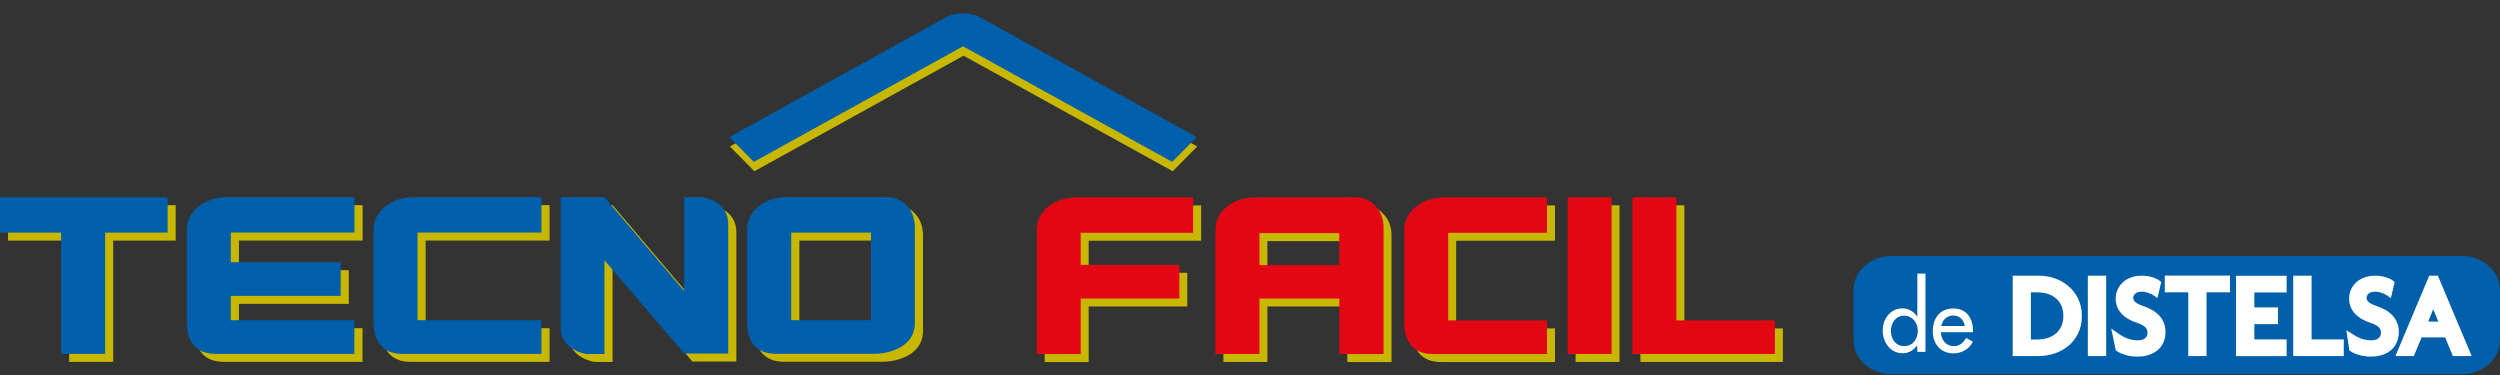
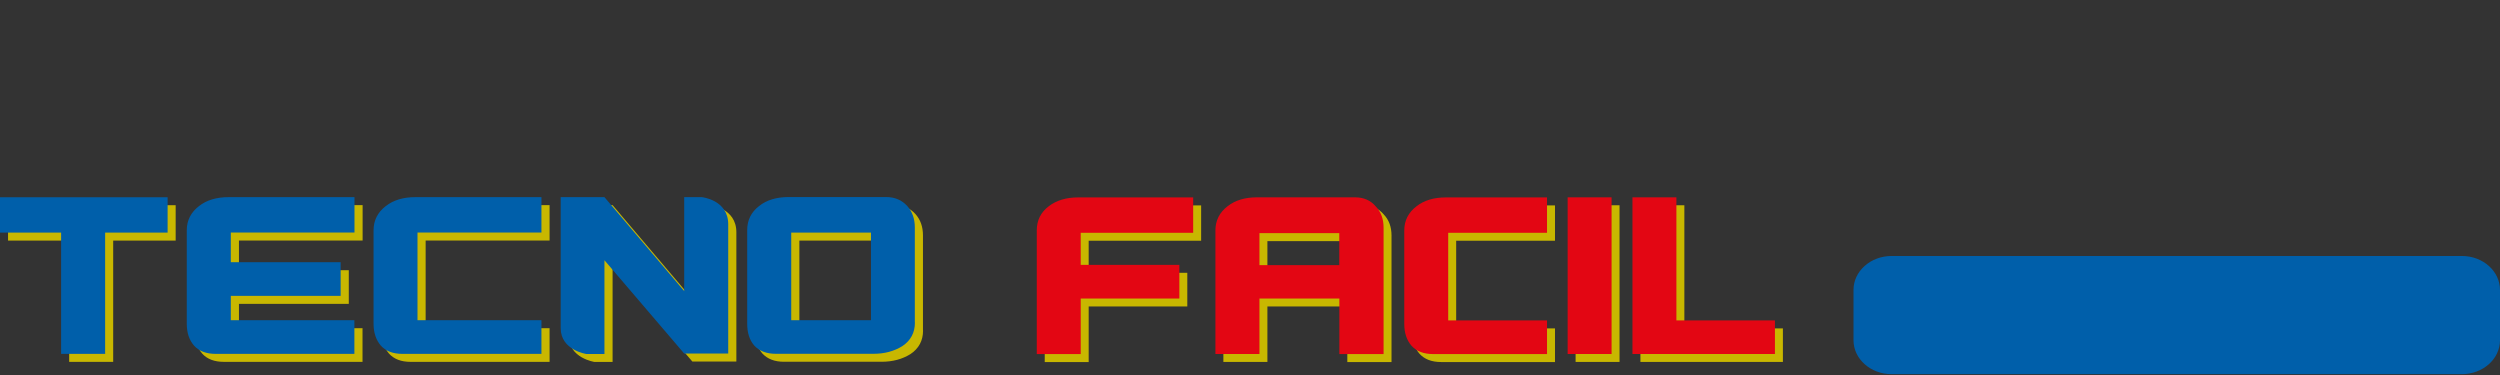
<svg xmlns="http://www.w3.org/2000/svg" width="200" height="30" viewBox="0 0 200 30" fill="none">
  <rect x="0" y="0" width="200" height="30" fill="#333333" stroke="none" />
  <g id="Logo/TecnoFacil|Logo">
    <g id="tf-Landscape">
      <path fill-rule="evenodd" clip-rule="evenodd" d="M87.094 28.963H83.579V19.073C83.579 18.27 83.897 17.625 84.533 17.14C85.155 16.662 85.944 16.431 86.884 16.431H96.091V19.261H87.094V21.824H94.984V24.518H87.094V28.963ZM116.494 26.27H124.399V28.963H115.293C114.534 28.963 113.955 28.739 113.557 28.297C113.167 27.848 112.979 27.262 112.979 26.552V19.073C112.979 18.284 113.304 17.64 113.955 17.14C114.563 16.662 115.351 16.431 116.32 16.431H124.399V19.261H116.494V26.27ZM126.048 16.423H129.563V28.956H126.048V16.423ZM101.392 24.51V28.956H97.87V19.066C97.87 18.277 98.195 17.632 98.846 17.133C99.454 16.655 100.242 16.423 101.211 16.423H109.023C109.731 16.423 110.281 16.662 110.693 17.147C111.113 17.582 111.322 18.146 111.322 18.849V28.963H107.786V24.518H101.4L101.392 24.51ZM107.779 19.29H101.392V21.846H107.779V19.29ZM142.632 26.262V28.956H131.234V16.423H134.749V26.27H142.632V26.262ZM0.644 16.416H14.053V19.247H9.055V28.949H5.533V19.247H0.644V16.416ZM34.051 26.255H43.966V28.949H32.85C32.091 28.949 31.512 28.724 31.114 28.282C30.731 27.834 30.536 27.254 30.536 26.538V19.059C30.536 18.27 30.861 17.625 31.512 17.126C32.12 16.648 32.908 16.409 33.87 16.409H43.966V19.24H34.051V26.255ZM73.844 26.444C73.844 27.247 73.511 27.877 72.838 28.326C72.173 28.739 71.406 28.941 70.531 28.941H62.713C61.975 28.941 61.404 28.724 60.992 28.282C60.615 27.848 60.428 27.269 60.428 26.53V19.051C60.428 18.248 60.746 17.603 61.382 17.118C61.982 16.64 62.771 16.402 63.74 16.402H71.537C72.238 16.402 72.802 16.64 73.236 17.126C73.634 17.567 73.837 18.139 73.837 18.82V26.429L73.844 26.444ZM63.95 26.255H70.329V19.247H63.95V26.255ZM19.108 26.255H29.002V28.949H17.915C17.148 28.949 16.562 28.724 16.172 28.282C15.781 27.834 15.593 27.254 15.593 26.538V19.059C15.593 18.27 15.919 17.625 16.57 17.126C17.177 16.648 17.965 16.409 18.935 16.409H29.009V19.24H19.116V21.614H27.903V24.308H19.116V26.248L19.108 26.255ZM49.007 28.956H47.561C47.561 28.956 45.507 28.652 45.507 26.892V16.409H49.007L55.386 23.924V16.409H56.797C56.797 16.409 58.909 16.619 58.909 18.581V28.92H55.386L49.007 21.455V28.956Z" fill="#C8B700" />
      <path fill-rule="evenodd" clip-rule="evenodd" d="M48.356 28.319H46.91C46.91 28.319 44.856 28.022 44.856 26.255V15.772H48.356L54.736 23.287V15.772H56.146C56.146 15.772 58.258 15.982 58.258 17.944V28.282H54.736L48.356 20.818V28.319ZM18.457 25.618H28.351V28.311H17.264C16.497 28.311 15.912 28.087 15.521 27.645C15.13 27.197 14.942 26.617 14.942 25.901V18.422C14.942 17.632 15.268 16.988 15.919 16.488C16.526 16.011 17.315 15.772 18.284 15.772H28.359V18.603H18.465V20.977H27.252V23.671H18.465V25.611L18.457 25.618ZM63.299 25.618H69.678V18.61H63.299V25.618ZM73.193 25.806C73.193 26.61 72.86 27.24 72.188 27.689C71.522 28.102 70.755 28.304 69.88 28.304H62.062C61.324 28.304 60.753 28.087 60.341 27.645C59.965 27.211 59.776 26.632 59.776 25.893V18.414C59.776 17.611 60.095 16.966 60.731 16.481C61.331 16.003 62.12 15.764 63.089 15.764H70.886C71.587 15.764 72.151 16.003 72.585 16.488C72.983 16.93 73.186 17.502 73.186 18.183V25.792L73.193 25.806ZM33.4 25.618H43.315V28.311H32.199C31.44 28.311 30.861 28.087 30.463 27.645C30.08 27.197 29.885 26.617 29.885 25.901V18.422C29.885 17.632 30.21 16.988 30.861 16.488C31.469 16.011 32.257 15.772 33.219 15.772H43.315V18.603H33.4V25.618ZM0 15.779H13.409V18.61H8.411V28.311H4.889V18.61H0V15.779Z" fill="#005FAA" />
      <path fill-rule="evenodd" clip-rule="evenodd" d="M141.995 25.625V28.319H130.597V15.786H134.112V25.633H141.995V25.625ZM107.142 18.653H100.756V21.209H107.142V18.653ZM100.756 23.873V28.319H97.234V18.429C97.234 17.64 97.559 16.995 98.21 16.496C98.817 16.018 99.606 15.786 100.575 15.786H108.386C109.095 15.786 109.645 16.025 110.057 16.51C110.476 16.945 110.686 17.509 110.686 18.212V28.326H107.149V23.881H100.763L100.756 23.873ZM125.411 15.786H128.926V28.319H125.411V15.786ZM115.857 25.633H123.762V28.326H114.657C113.897 28.326 113.319 28.102 112.921 27.66C112.53 27.211 112.342 26.625 112.342 25.915V18.436C112.342 17.647 112.668 17.003 113.319 16.503C113.926 16.025 114.715 15.793 115.684 15.793H123.762V18.624H115.857V25.633ZM86.457 28.326H82.942V18.436C82.942 17.632 83.26 16.988 83.897 16.503C84.519 16.025 85.307 15.793 86.247 15.793H95.454V18.624H86.457V21.187H94.348V23.881H86.457V28.326Z" fill="#E30613" />
-       <path d="M77.091 1.82C77.554 1.82 78.06 1.922 78.458 2.139L95.78 11.717L93.82 13.701L77.084 4.456L60.348 13.701L58.388 11.717L75.71 2.139C76.108 1.922 76.628 1.813 77.091 1.82Z" fill="#C8B700" />
-       <path d="M77.048 1.067C77.511 1.067 78.017 1.169 78.415 1.386L95.737 10.964L93.776 12.948L77.04 3.703L60.304 12.948L58.344 10.964L75.666 1.386C76.064 1.169 76.585 1.06 77.048 1.067Z" fill="#005FAA" />
      <path fill-rule="evenodd" clip-rule="evenodd" d="M148.28 23.193C148.28 21.694 149.647 20.478 151.333 20.478H196.948C198.633 20.478 200 21.694 200 23.193V27.218C200 28.717 198.633 29.933 196.948 29.933H151.333C149.647 29.933 148.28 28.717 148.28 27.218V23.193Z" fill="#005FAA" />
-       <path fill-rule="evenodd" clip-rule="evenodd" d="M155.303 26.081C155.383 25.596 155.759 25.242 156.258 25.242C156.757 25.242 157.104 25.582 157.184 26.081H155.296H155.303ZM157.842 26.574V26.473C157.842 25.473 157.336 24.677 156.265 24.677C155.195 24.677 154.623 25.459 154.623 26.494C154.623 27.529 155.253 28.268 156.28 28.268C156.938 28.268 157.524 27.928 157.842 27.341L157.292 27.03C157.046 27.435 156.779 27.689 156.287 27.689C155.665 27.689 155.282 27.146 155.267 26.574H157.842ZM153.387 28.152H154.038V21.89H153.387V25.336C153.105 24.93 152.7 24.67 152.201 24.67C151.224 24.67 150.617 25.517 150.617 26.436C150.617 27.356 151.195 28.261 152.229 28.261C152.707 28.261 153.112 28 153.372 27.616L153.387 28.145V28.152ZM152.331 27.689C151.644 27.689 151.268 27.095 151.268 26.465C151.268 25.835 151.665 25.256 152.331 25.256C152.996 25.256 153.423 25.814 153.423 26.465C153.423 27.117 153.032 27.689 152.331 27.689ZM164.452 23.852C164.272 23.7 164.055 23.576 163.794 23.504C163.527 23.424 163.245 23.388 162.941 23.388H162.471V27.16H162.941C163.245 27.16 163.527 27.124 163.794 27.044C164.055 26.965 164.272 26.842 164.46 26.69C164.64 26.538 164.792 26.349 164.901 26.118C165.009 25.886 165.067 25.611 165.067 25.271C165.067 24.93 165.009 24.655 164.901 24.431C164.792 24.192 164.64 23.996 164.452 23.852ZM165.472 27.667C165.147 27.935 164.778 28.138 164.373 28.275C163.961 28.413 163.541 28.485 163.1 28.485H161.017V22.056H163.1C163.541 22.056 163.968 22.121 164.373 22.266C164.785 22.404 165.154 22.613 165.472 22.889C165.798 23.164 166.058 23.497 166.253 23.902C166.456 24.308 166.55 24.771 166.55 25.278C166.55 25.785 166.456 26.248 166.253 26.661C166.058 27.059 165.798 27.399 165.472 27.674V27.667ZM191.314 27.986C191.119 28.159 190.873 28.297 190.598 28.391C190.316 28.485 190.005 28.529 189.658 28.529C189.31 28.529 189.014 28.485 188.725 28.398C188.45 28.319 188.211 28.217 188.03 28.094L187.951 28.044L187.705 26.422L188.153 26.69C188.406 26.871 188.659 27.001 188.913 27.095C189.159 27.182 189.426 27.225 189.701 27.225C189.976 27.225 190.164 27.16 190.287 27.052C190.41 26.95 190.475 26.813 190.475 26.625C190.475 26.436 190.417 26.306 190.308 26.19C190.2 26.074 189.997 25.951 189.679 25.843C189.144 25.669 188.703 25.423 188.399 25.097C188.088 24.757 187.929 24.351 187.929 23.888C187.929 23.656 187.972 23.432 188.059 23.215C188.153 22.99 188.283 22.787 188.464 22.621C188.645 22.44 188.862 22.309 189.122 22.208C189.39 22.107 189.686 22.056 190.019 22.056C190.33 22.056 190.612 22.092 190.865 22.179C191.097 22.252 191.292 22.338 191.43 22.447L191.574 22.556L191.27 23.852L190.93 23.613C190.858 23.562 190.735 23.504 190.54 23.432C190.374 23.366 190.186 23.337 189.983 23.337C189.744 23.337 189.585 23.403 189.484 23.497C189.368 23.605 189.325 23.714 189.325 23.837C189.325 24.025 189.462 24.257 190.055 24.453C190.323 24.539 190.562 24.648 190.779 24.764C191.003 24.887 191.198 25.024 191.364 25.198C191.538 25.372 191.668 25.575 191.762 25.799C191.863 26.024 191.907 26.277 191.907 26.545C191.907 26.827 191.863 27.102 191.762 27.341C191.661 27.587 191.516 27.805 191.314 27.986ZM193.729 26.994L193.107 28.485H191.632L194.337 22.056H195.031L197.736 28.485H196.232L195.61 26.994H193.729ZM194.662 24.728L194.257 25.727H195.06L194.655 24.728H194.662ZM187.502 28.485H183.459V22.056H184.928V27.153H187.502V28.492V28.485ZM182.931 22.056V23.395H180.349V24.59H182.244V25.93H180.349V27.153H182.931V28.492H178.881V22.063H182.931V22.056ZM175.062 28.485V23.388H173.182V22.049H178.404V23.388H176.523V28.485H175.055H175.062ZM172.64 27.986C172.444 28.159 172.198 28.297 171.924 28.391C171.641 28.485 171.33 28.529 170.983 28.529C170.636 28.529 170.34 28.485 170.05 28.398C169.775 28.319 169.537 28.217 169.356 28.094L169.262 28.029L168.9 26.284L169.479 26.69C169.732 26.871 169.985 27.001 170.238 27.095C170.484 27.182 170.745 27.225 171.027 27.225C171.309 27.225 171.49 27.16 171.613 27.052C171.735 26.95 171.801 26.813 171.801 26.625C171.801 26.436 171.743 26.306 171.634 26.19C171.526 26.074 171.323 25.951 171.005 25.843C170.463 25.669 170.029 25.423 169.725 25.097C169.414 24.757 169.255 24.351 169.255 23.888C169.255 23.656 169.298 23.432 169.385 23.215C169.479 22.99 169.609 22.787 169.79 22.621C169.971 22.44 170.188 22.309 170.448 22.208C170.716 22.107 171.012 22.056 171.345 22.056C171.656 22.056 171.938 22.092 172.191 22.179C172.423 22.252 172.618 22.338 172.755 22.447L172.9 22.556L172.596 23.852L172.256 23.613C172.184 23.562 172.061 23.504 171.866 23.432C171.699 23.366 171.511 23.337 171.309 23.337C171.07 23.337 170.911 23.403 170.817 23.497C170.701 23.605 170.658 23.714 170.658 23.837C170.658 24.025 170.795 24.257 171.388 24.453C171.656 24.539 171.895 24.648 172.112 24.764C172.336 24.887 172.531 25.024 172.697 25.198C172.871 25.372 173.001 25.575 173.095 25.799C173.196 26.024 173.24 26.277 173.24 26.545C173.24 26.827 173.189 27.102 173.095 27.341C172.994 27.587 172.849 27.805 172.647 27.986H172.64ZM168.495 22.056V28.485H167.027V22.056H168.495Z" fill="white" />
    </g>
  </g>
</svg>